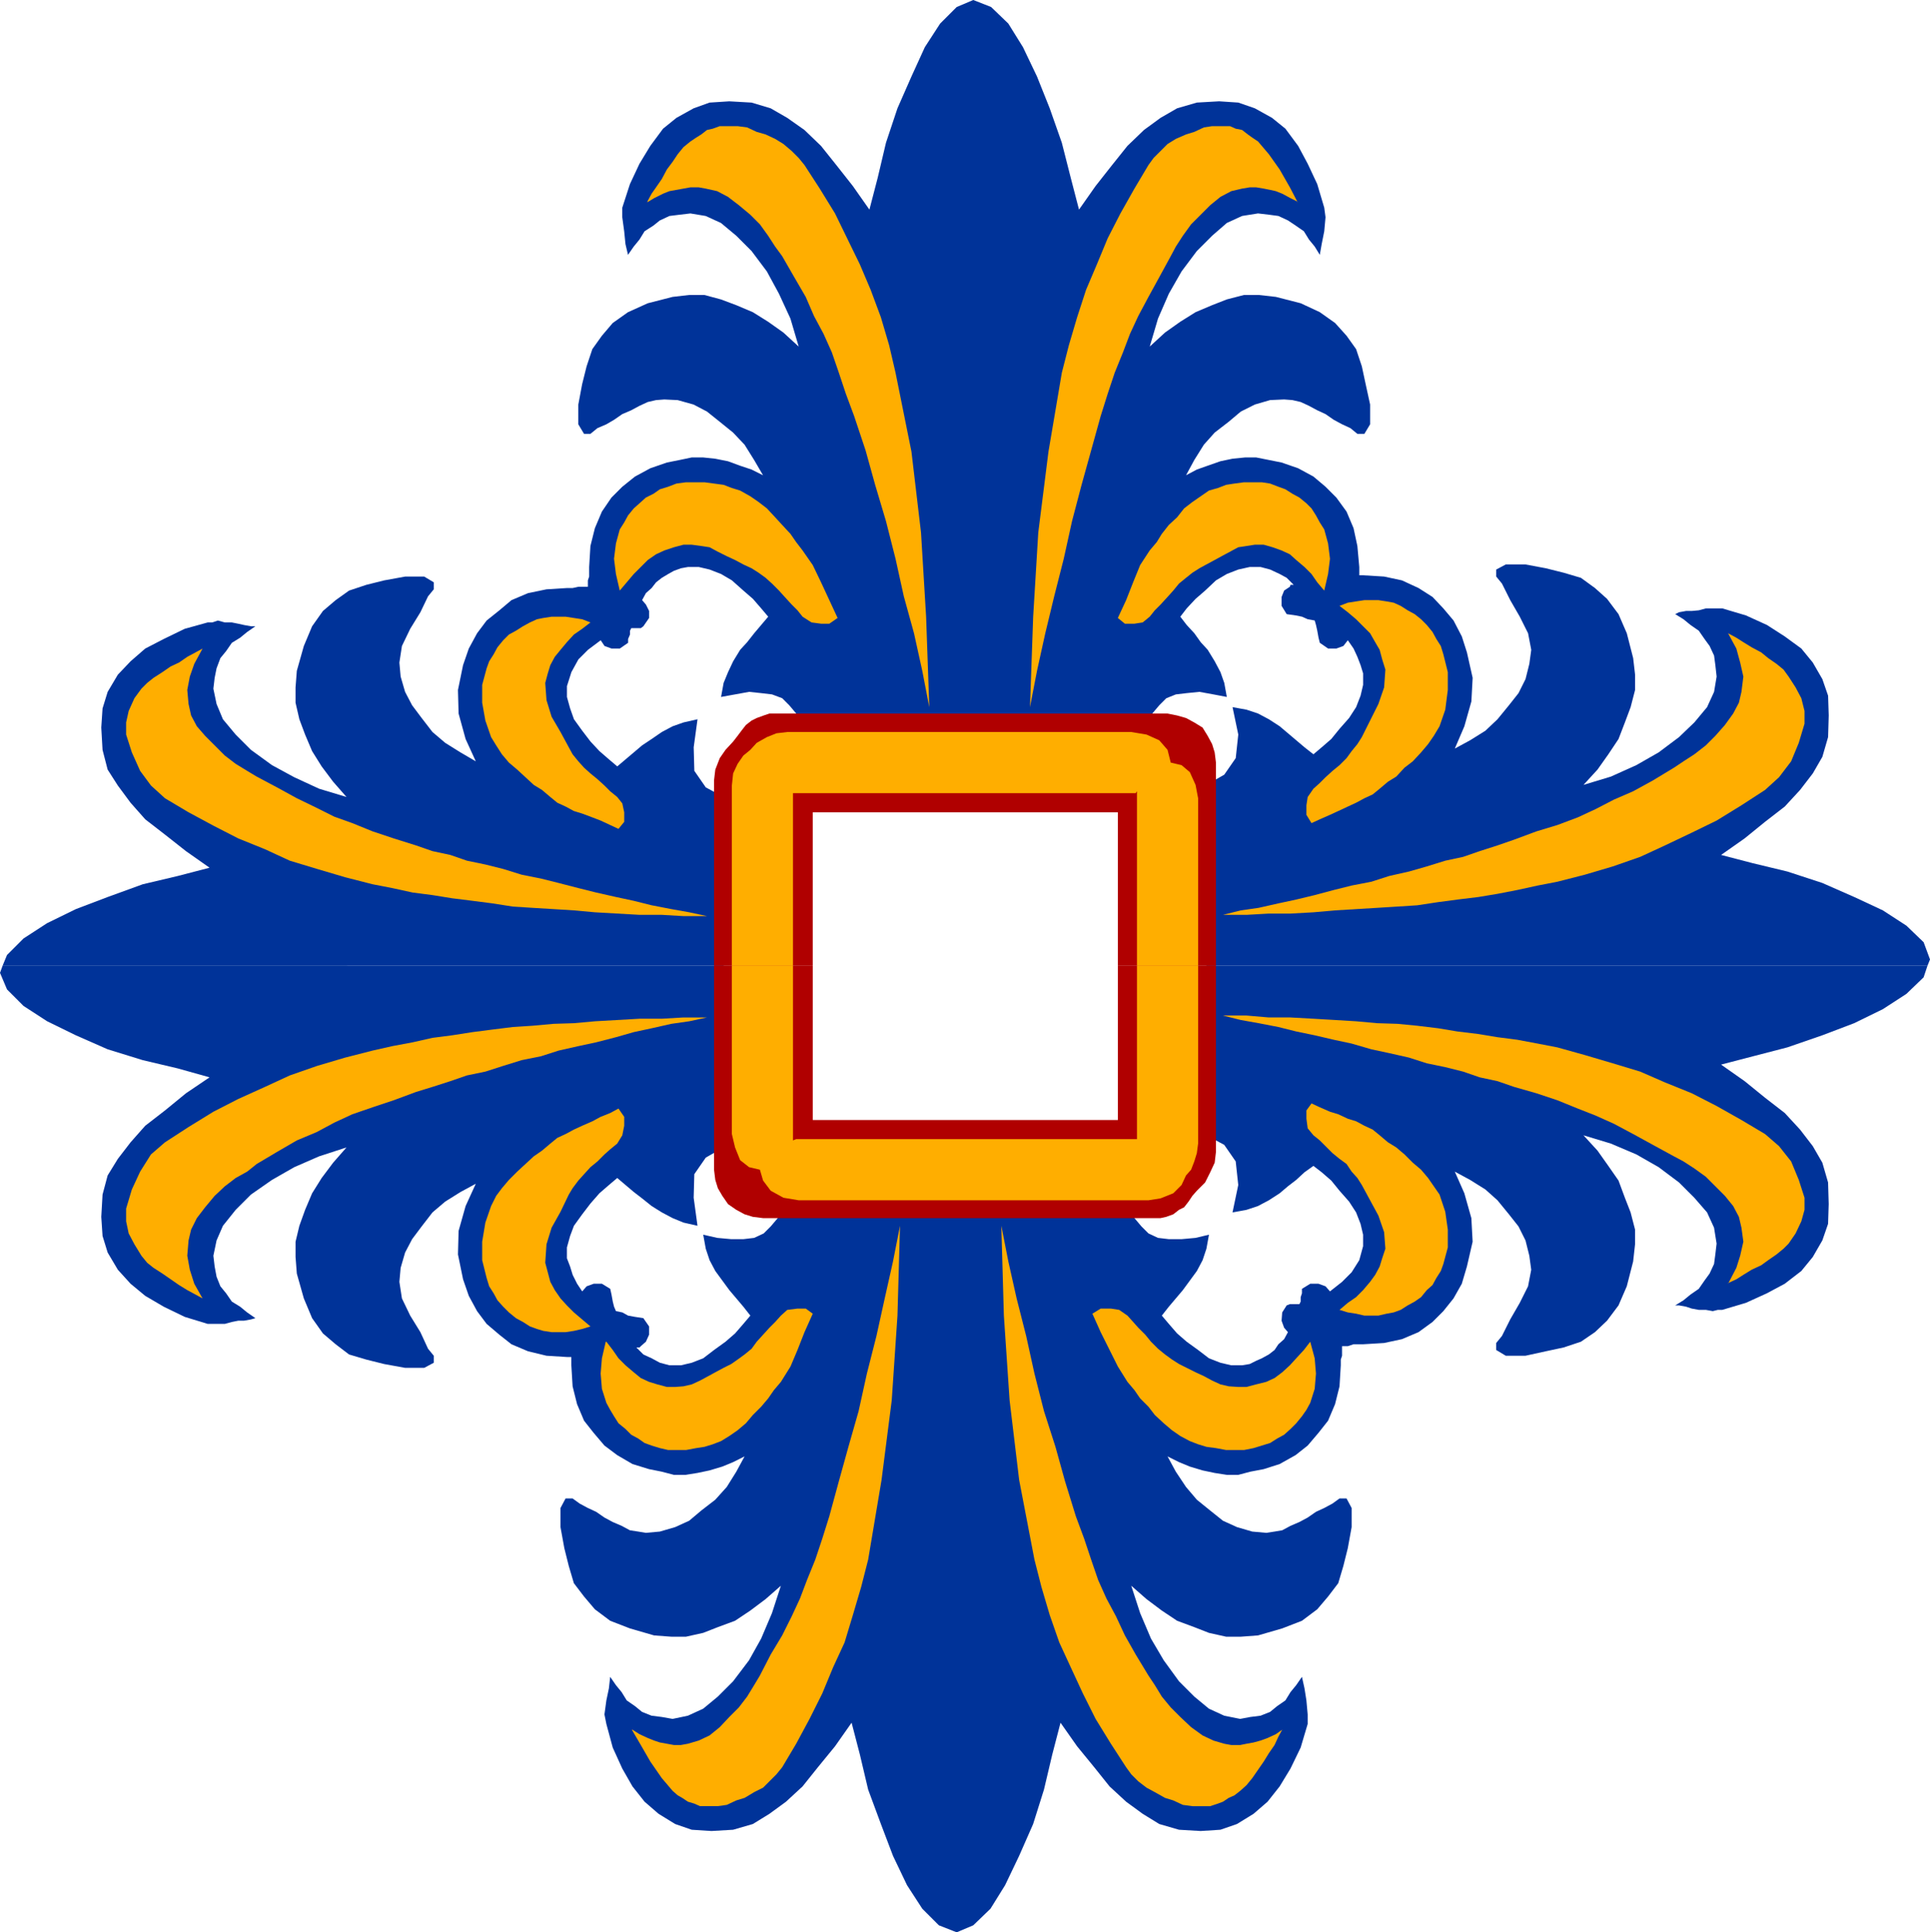
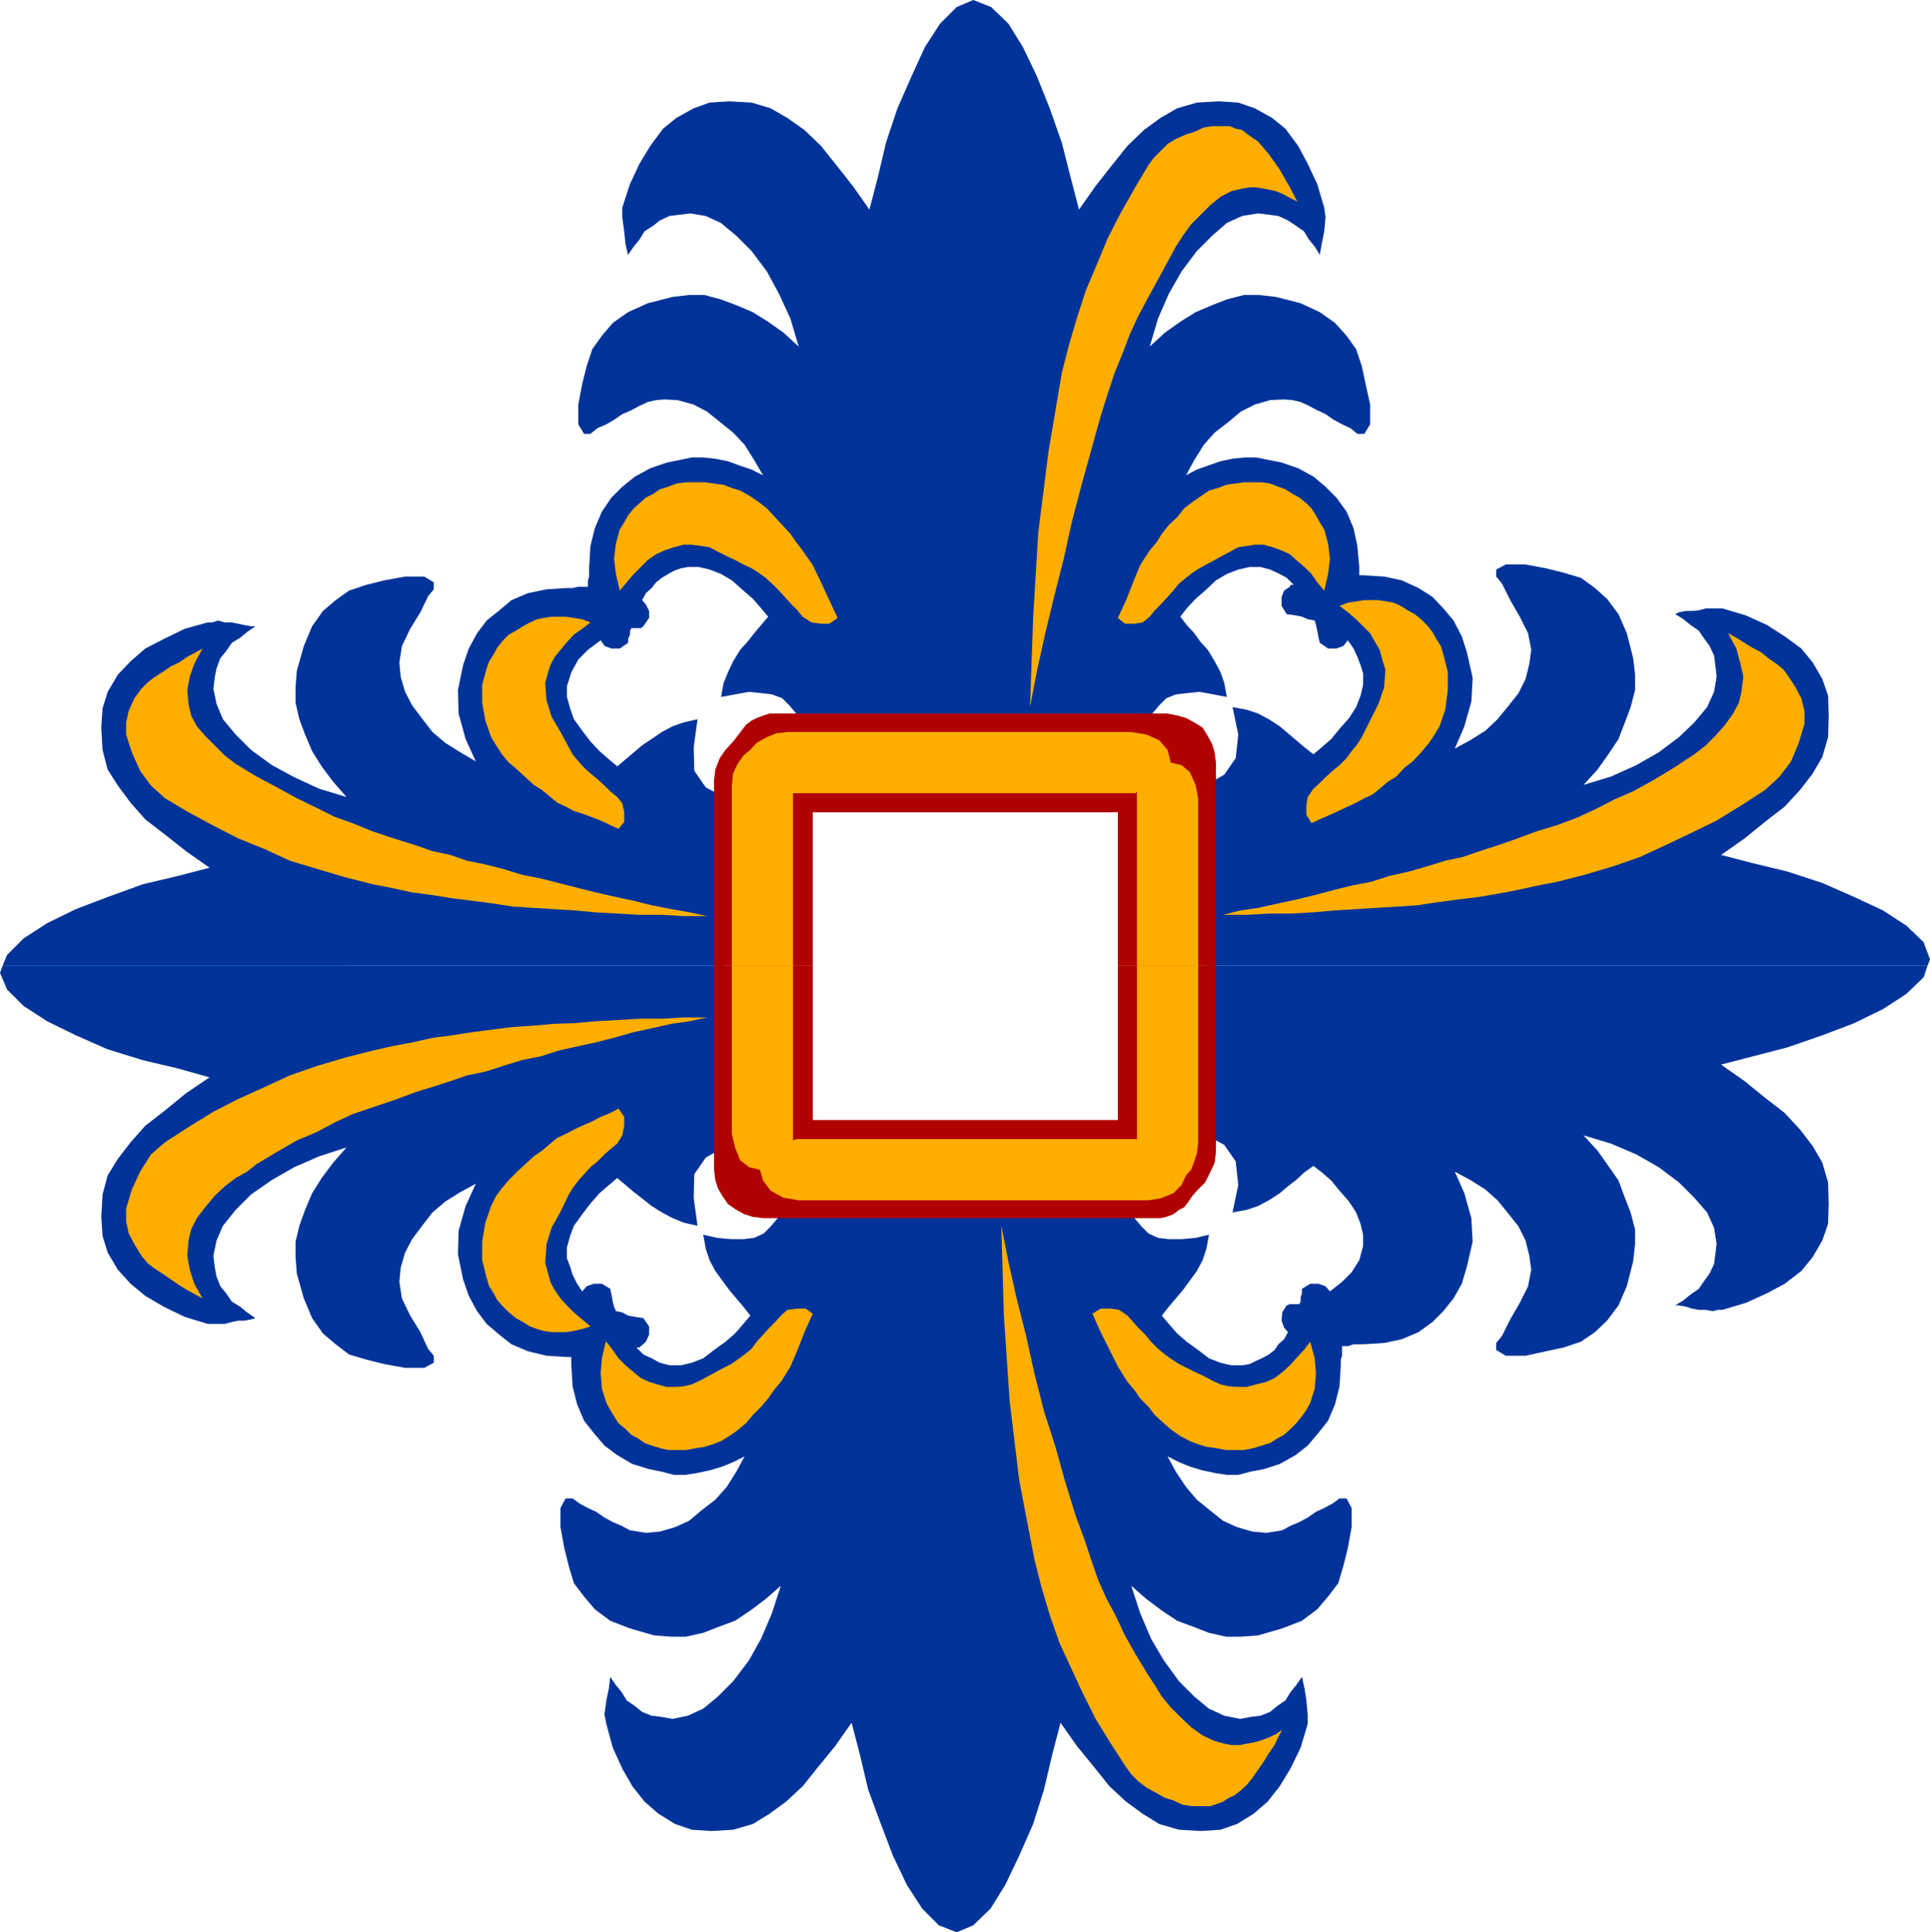
<svg xmlns="http://www.w3.org/2000/svg" xmlns:ns1="http://sodipodi.sourceforge.net/DTD/sodipodi-0.dtd" xmlns:ns2="http://www.inkscape.org/namespaces/inkscape" version="1.0" width="129.553mm" height="129.677mm" id="svg22" ns1:docname="Shape 106.wmf">
  <ns1:namedview id="namedview22" pagecolor="#ffffff" bordercolor="#000000" borderopacity="0.25" ns2:showpageshadow="2" ns2:pageopacity="0.0" ns2:pagecheckerboard="0" ns2:deskcolor="#d1d1d1" ns2:document-units="mm" />
  <defs id="defs1">
    <pattern id="WMFhbasepattern" patternUnits="userSpaceOnUse" width="6" height="6" x="0" y="0" />
  </defs>
  <path style="fill:#003399;fill-opacity:1;fill-rule:evenodd;stroke:none" d="m 0.646,244.979 1.131,-2.747 4.202,-4.201 5.979,-3.878 7.272,-3.555 8.08,-3.07 8.888,-3.232 8.888,-2.101 8.08,-2.101 -5.979,-4.201 -5.333,-4.201 -5.01,-3.878 -3.717,-4.201 -3.232,-4.363 -2.586,-4.04 -1.293,-5.009 -0.323,-5.656 0.323,-4.848 1.293,-4.201 2.586,-4.363 3.232,-3.394 3.717,-3.232 4.686,-2.424 5.333,-2.586 5.818,-1.616 h 1.131 l 1.454,-0.485 1.778,0.485 h 1.778 l 1.616,0.323 1.454,0.323 1.778,0.323 h 1.131 l -2.101,1.454 -1.778,1.454 -2.101,1.293 -1.454,2.101 -1.454,1.778 -0.97,2.586 -0.485,2.424 -0.323,2.747 0.808,3.878 1.616,3.878 3.232,3.878 3.878,3.878 5.333,3.878 5.656,3.07 6.302,2.909 6.949,2.101 -3.394,-3.878 -2.909,-3.878 -2.424,-3.878 -1.778,-4.201 -1.454,-3.878 -0.97,-4.201 v -3.878 l 0.323,-4.201 1.778,-6.302 2.101,-5.009 2.747,-3.878 3.232,-2.747 3.394,-2.424 4.363,-1.454 4.525,-1.131 5.333,-0.97 h 4.848 l 2.424,1.454 v 1.778 l -1.454,1.778 -1.939,4.04 -2.586,4.201 -2.101,4.363 -0.646,4.201 0.323,3.555 1.131,3.878 1.778,3.394 2.424,3.232 2.747,3.555 3.232,2.747 3.878,2.424 3.878,2.262 -2.586,-5.656 -1.778,-6.464 -0.162,-5.979 1.293,-6.302 1.454,-4.201 2.101,-3.878 2.424,-3.232 3.232,-2.586 3.07,-2.586 4.202,-1.778 4.686,-0.97 5.171,-0.323 h 1.454 l 1.454,-0.323 h 0.97 1.454 v -1.616 l 0.323,-0.97 v -0.97 -1.454 l 0.323,-5.333 1.131,-4.525 1.778,-4.201 2.424,-3.555 2.747,-2.747 3.232,-2.586 3.878,-2.101 4.202,-1.454 3.232,-0.646 3.07,-0.646 h 2.909 l 3.07,0.323 3.232,0.646 3.07,1.131 2.909,0.97 2.909,1.454 -2.262,-3.878 -2.424,-3.878 -2.909,-3.07 -3.394,-2.747 -3.232,-2.586 -3.394,-1.778 -4.04,-1.131 -3.394,-0.162 -2.101,0.162 -2.101,0.485 -2.101,0.97 -2.101,1.131 -2.262,0.97 -2.101,1.454 -1.939,1.131 -2.262,0.97 -1.778,1.454 h -1.616 l -1.454,-2.424 v -5.009 l 0.97,-5.171 1.131,-4.525 1.454,-4.363 2.424,-3.394 2.747,-3.232 3.878,-2.747 5.01,-2.262 6.302,-1.616 4.202,-0.485 h 3.878 l 4.202,1.131 3.878,1.454 4.202,1.778 3.878,2.424 3.878,2.747 3.878,3.555 -2.101,-7.11 -2.909,-6.302 -3.07,-5.656 -3.878,-5.171 -3.878,-3.878 -3.878,-3.232 -3.878,-1.778 -3.878,-0.646 -2.747,0.323 -2.586,0.323 -2.424,1.131 -1.616,1.293 -2.262,1.454 -1.293,2.101 -1.454,1.778 -1.454,2.101 -0.646,-2.747 -0.323,-3.232 -0.485,-3.555 v -2.424 l 1.939,-5.979 2.424,-5.171 2.747,-4.525 3.232,-4.363 3.394,-2.747 4.363,-2.424 4.04,-1.454 5.01,-0.323 5.656,0.323 4.848,1.454 4.202,2.424 4.363,3.07 4.202,4.04 3.878,4.848 4.202,5.333 4.202,5.979 2.101,-8.08 2.101,-8.888 2.909,-8.726 3.555,-8.08 3.394,-7.433 3.878,-5.979 4.202,-4.201 L 246.925,0 l 4.525,1.778 4.363,4.201 3.717,5.979 3.555,7.433 3.232,8.08 3.07,8.726 2.262,8.888 2.101,8.08 4.202,-5.979 4.202,-5.333 3.878,-4.848 4.202,-4.04 4.202,-3.07 4.202,-2.424 5.01,-1.454 5.656,-0.323 4.848,0.323 4.202,1.454 4.363,2.424 3.394,2.747 3.232,4.363 2.424,4.525 2.424,5.171 1.778,5.979 0.323,2.424 -0.323,3.555 -0.646,3.232 -0.485,2.747 -1.293,-2.101 -1.454,-1.778 -1.293,-2.101 -2.101,-1.454 -1.939,-1.293 -2.424,-1.131 -2.424,-0.323 -2.747,-0.323 -4.04,0.646 -3.878,1.778 -3.717,3.232 -3.878,3.878 -3.878,5.171 -3.232,5.656 -2.747,6.302 -2.101,7.11 3.878,-3.555 3.878,-2.747 3.878,-2.424 4.202,-1.778 3.717,-1.454 4.363,-1.131 h 3.717 l 4.363,0.485 6.302,1.616 4.848,2.262 3.878,2.747 2.909,3.232 2.424,3.394 1.454,4.363 0.97,4.525 1.131,5.171 v 5.009 l -1.454,2.424 h -1.778 l -1.778,-1.454 -2.101,-0.97 -2.101,-1.131 -2.101,-1.454 -2.101,-0.97 -2.101,-1.131 -2.101,-0.97 -2.101,-0.485 -2.101,-0.162 -3.555,0.162 -3.878,1.131 -3.555,1.778 -3.07,2.586 -3.555,2.747 -2.747,3.07 -2.424,3.878 -2.101,3.878 2.747,-1.454 2.747,-0.97 3.232,-1.131 3.07,-0.646 3.232,-0.323 h 2.747 l 3.232,0.646 3.232,0.646 4.202,1.454 3.878,2.101 3.07,2.586 2.747,2.747 2.586,3.555 1.778,4.201 0.97,4.525 0.485,5.333 v 0.323 0.646 1.131 h 0.323 0.323 0.323 l 5.333,0.323 4.525,0.97 4.202,1.939 3.555,2.262 2.747,2.909 2.586,3.07 2.101,4.04 1.293,4.04 1.454,6.464 -0.323,5.979 -1.778,6.302 -2.424,5.656 3.878,-2.101 3.878,-2.424 3.07,-2.909 2.909,-3.555 2.424,-3.07 1.778,-3.555 0.97,-3.878 0.485,-3.555 -0.808,-4.201 -2.101,-4.201 -2.424,-4.201 -2.101,-4.201 -1.454,-1.778 v -1.778 l 2.424,-1.293 h 5.01 l 5.171,0.97 4.525,1.131 4.363,1.293 3.555,2.586 3.07,2.747 2.909,3.878 2.101,4.848 1.616,6.302 0.485,4.201 v 3.878 l -1.131,4.363 -1.454,3.878 -1.616,4.201 -2.586,3.878 -2.747,3.878 -3.555,3.878 6.949,-2.101 6.464,-2.909 5.656,-3.232 5.171,-3.878 3.878,-3.717 3.232,-3.878 1.778,-3.878 0.646,-3.878 -0.323,-2.909 -0.323,-2.424 -1.131,-2.424 -1.293,-1.778 -1.454,-2.101 -2.101,-1.454 -1.778,-1.454 -2.101,-1.293 0.97,-0.485 1.778,-0.323 h 1.454 l 1.778,-0.162 1.778,-0.485 h 1.778 1.293 1.131 l 5.979,1.778 5.333,2.424 4.525,2.909 4.202,3.07 2.909,3.555 2.424,4.201 1.454,4.201 0.162,5.009 -0.162,5.494 -1.454,5.009 -2.424,4.201 -3.232,4.201 -3.878,4.201 -5.01,3.878 -5.171,4.201 -5.979,4.201 8.08,2.101 8.726,2.101 8.888,2.909 8.08,3.555 7.272,3.394 5.979,3.878 4.363,4.201 1.616,4.363 -0.646,1.616 h -182.931 v -45.893 l 4.525,-2.586 2.909,-4.201 0.646,-5.979 -1.454,-6.949 3.555,0.646 2.909,0.97 2.747,1.454 2.747,1.778 2.101,1.778 2.101,1.778 2.101,1.778 2.262,1.778 2.101,-1.778 2.424,-2.101 2.101,-2.586 2.424,-2.747 1.778,-2.747 1.131,-2.909 0.646,-2.747 v -2.909 l -0.646,-2.101 -0.808,-2.101 -0.97,-2.101 -1.454,-2.101 -1.131,1.454 -1.778,0.646 h -2.101 l -2.101,-1.454 -0.323,-1.293 -0.323,-1.778 -0.323,-1.454 -0.323,-1.131 -1.778,-0.323 -1.454,-0.646 -1.616,-0.323 -2.262,-0.323 -1.293,-2.101 v -2.262 l 0.646,-1.616 1.454,-0.97 0.162,-0.485 h 0.485 0.323 l -1.778,-1.778 -1.778,-0.97 -2.424,-1.131 -2.424,-0.646 h -2.747 l -2.909,0.646 -2.909,1.131 -2.747,1.616 -2.747,2.586 -2.424,2.101 -2.262,2.424 -1.616,2.101 1.616,2.101 1.939,2.101 1.616,2.262 1.778,1.939 1.778,2.909 1.454,2.747 0.97,2.747 0.646,3.555 -3.394,-0.646 -3.555,-0.646 -3.232,0.323 -2.747,0.323 -2.424,0.97 -1.778,1.778 -1.778,2.101 -0.646,2.586 h -89.041 l -0.646,-2.586 -1.778,-2.101 -1.778,-1.778 -2.586,-0.97 -2.747,-0.323 -3.07,-0.323 -3.555,0.646 -3.555,0.646 0.646,-3.555 1.131,-2.747 1.293,-2.747 1.778,-2.909 1.778,-1.939 1.778,-2.262 1.778,-2.101 1.778,-2.101 -1.778,-2.101 -2.101,-2.424 -2.424,-2.101 -2.909,-2.586 -2.747,-1.616 -2.909,-1.131 -2.747,-0.646 h -2.747 l -1.778,0.323 -1.778,0.646 -1.454,0.808 -1.616,0.97 -1.454,1.131 -1.131,1.454 -1.454,1.293 -0.97,1.778 0.97,1.131 0.808,1.616 v 1.778 l -1.454,2.101 -0.646,0.485 h -0.646 -1.131 -0.646 l -0.323,0.646 v 0.97 l -0.485,1.131 v 0.97 l -2.101,1.454 h -2.101 l -1.778,-0.646 -0.97,-1.454 -3.232,2.424 -2.424,2.424 -1.778,3.232 -1.131,3.555 v 2.747 l 0.808,2.909 0.97,2.747 2.101,2.909 2.101,2.747 2.262,2.424 2.424,2.101 2.101,1.778 2.101,-1.778 2.101,-1.778 2.101,-1.778 2.424,-1.616 2.586,-1.778 2.747,-1.454 2.747,-0.97 3.555,-0.808 -0.97,7.11 0.162,5.979 2.909,4.201 4.525,2.424 v 42.823 z" id="path1" />
  <path style="fill:#003399;fill-opacity:1;fill-rule:evenodd;stroke:none" d="M 0.646,244.979 0,246.757 l 1.778,4.201 4.202,4.201 5.979,3.878 7.272,3.555 8.08,3.555 8.888,2.747 8.888,2.101 8.08,2.262 -5.979,4.04 -5.333,4.363 -5.01,3.878 -3.717,4.201 -3.232,4.201 -2.586,4.201 -1.293,4.848 -0.323,5.656 0.323,4.848 1.293,4.201 2.586,4.363 3.232,3.555 3.717,3.07 4.686,2.747 5.333,2.586 5.818,1.778 h 1.131 1.454 1.778 l 1.778,-0.485 1.616,-0.323 h 1.454 l 1.778,-0.323 1.131,-0.323 -2.101,-1.454 -1.778,-1.454 -2.101,-1.293 -1.454,-2.101 -1.454,-1.778 -0.97,-2.424 -0.485,-2.586 -0.323,-2.747 0.808,-3.878 1.616,-3.717 3.232,-4.04 3.878,-3.878 5.333,-3.717 5.656,-3.232 6.302,-2.747 6.949,-2.262 -3.394,3.878 -2.909,3.878 -2.424,3.878 -1.778,4.201 -1.454,4.04 -0.97,4.04 v 3.878 l 0.323,4.201 1.778,6.302 2.101,5.009 2.747,3.878 3.232,2.747 3.394,2.586 4.363,1.293 4.525,1.131 5.333,0.97 h 4.848 l 2.424,-1.293 v -1.778 l -1.454,-1.778 -1.939,-4.201 -2.586,-4.201 -2.101,-4.363 -0.646,-4.201 0.323,-3.555 1.131,-3.878 1.778,-3.394 2.424,-3.232 2.747,-3.555 3.232,-2.747 3.878,-2.424 3.878,-2.101 -2.586,5.656 -1.778,6.302 -0.162,5.979 1.293,6.302 1.454,4.201 2.101,3.878 2.424,3.232 3.232,2.747 3.07,2.424 4.202,1.778 4.686,1.131 5.171,0.323 h 0.485 0.323 0.323 v 0.97 0.808 0.323 l 0.323,5.333 1.131,4.525 1.778,4.201 2.424,3.07 2.747,3.232 3.232,2.424 3.878,2.262 4.202,1.293 3.232,0.646 3.07,0.808 h 2.909 l 3.07,-0.485 3.07,-0.646 3.232,-0.97 2.747,-1.131 2.909,-1.454 -2.101,3.878 -2.424,3.878 -2.909,3.232 -3.555,2.747 -3.07,2.586 -3.555,1.616 -3.878,1.131 -3.555,0.323 -1.939,-0.323 -2.101,-0.323 -2.101,-1.131 -2.262,-0.97 -2.101,-1.131 -2.101,-1.454 -2.101,-0.97 -2.101,-1.131 -1.778,-1.293 h -1.778 l -1.293,2.424 v 4.848 l 0.97,5.333 1.131,4.525 1.293,4.363 2.586,3.394 2.747,3.232 3.878,2.909 5.01,1.939 6.141,1.778 4.363,0.323 h 3.717 l 4.363,-0.97 3.717,-1.454 4.363,-1.616 3.878,-2.586 3.878,-2.909 3.878,-3.393 -2.262,6.949 -2.747,6.464 -3.07,5.494 -4.04,5.333 -3.878,3.878 -3.717,3.07 -3.878,1.778 -3.878,0.808 -2.747,-0.485 -2.586,-0.323 -2.424,-0.97 -1.778,-1.454 -2.101,-1.454 -1.293,-2.101 -1.454,-1.778 -1.454,-2.101 -0.323,2.909 -0.646,3.07 -0.485,3.555 0.485,2.424 1.616,5.979 2.424,5.333 2.586,4.525 3.07,3.878 3.555,3.07 4.202,2.586 4.202,1.454 5.01,0.323 5.494,-0.323 5.01,-1.454 4.202,-2.586 4.202,-3.07 4.202,-3.878 3.878,-4.848 4.363,-5.333 4.202,-5.979 2.101,8.08 2.101,8.888 3.232,8.726 3.07,8.08 3.555,7.433 3.878,5.979 4.202,4.201 4.525,1.778 4.202,-1.778 4.363,-4.201 3.717,-5.979 3.555,-7.433 3.555,-8.08 2.747,-8.726 2.101,-8.888 2.101,-8.08 4.202,5.979 4.363,5.333 3.878,4.848 4.202,3.878 4.202,3.07 4.202,2.586 5.01,1.454 5.494,0.323 5.01,-0.323 4.202,-1.454 4.202,-2.586 3.555,-3.07 3.07,-3.878 2.747,-4.525 2.586,-5.333 1.778,-5.979 v -2.424 l -0.323,-3.555 -0.485,-3.07 -0.646,-2.909 -1.454,2.101 -1.454,1.778 -1.293,2.101 -2.101,1.454 -1.778,1.454 -2.424,0.97 -2.586,0.323 -2.586,0.485 -4.04,-0.808 -3.878,-1.778 -3.717,-3.07 -3.878,-3.878 -3.878,-5.333 -3.232,-5.494 -2.747,-6.464 -2.262,-6.949 3.878,3.393 3.878,2.909 3.878,2.586 4.363,1.616 3.717,1.454 4.363,0.97 h 3.717 l 4.363,-0.323 6.141,-1.778 5.01,-1.939 3.878,-2.909 2.747,-3.232 2.586,-3.394 1.293,-4.363 1.131,-4.525 0.97,-5.333 v -4.848 l -1.293,-2.424 h -1.778 l -1.778,1.293 -2.101,1.131 -2.101,0.97 -2.101,1.454 -2.101,1.131 -2.262,0.97 -2.101,1.131 -1.939,0.323 -2.101,0.323 -3.555,-0.323 -3.878,-1.131 -3.555,-1.616 -3.232,-2.586 -3.394,-2.747 -2.747,-3.232 -2.586,-3.878 -2.101,-3.878 2.909,1.454 2.747,1.131 3.232,0.97 3.07,0.646 3.07,0.485 h 2.909 l 3.07,-0.808 3.394,-0.646 4.04,-1.293 4.04,-2.262 3.07,-2.424 2.747,-3.232 2.424,-3.07 1.778,-4.201 1.131,-4.525 0.323,-5.333 v -1.454 l 0.323,-0.97 v -1.131 -1.293 h 1.454 l 1.454,-0.485 h 0.97 1.454 l 5.333,-0.323 4.525,-0.97 4.202,-1.778 3.555,-2.586 2.747,-2.747 2.586,-3.232 2.101,-3.717 1.293,-4.363 1.454,-6.302 -0.323,-5.979 -1.778,-6.302 -2.424,-5.494 3.878,2.101 3.878,2.424 3.07,2.747 2.909,3.555 2.424,3.07 1.778,3.555 0.97,3.878 0.485,3.555 -0.808,4.201 -2.101,4.201 -2.424,4.201 -2.101,4.201 -1.454,1.778 v 1.778 l 2.424,1.454 h 5.01 l 5.171,-1.131 4.525,-0.97 4.363,-1.454 3.555,-2.424 3.07,-2.909 2.909,-3.878 2.101,-4.848 1.616,-6.302 0.485,-4.363 v -3.717 l -1.131,-4.363 -1.454,-3.717 -1.616,-4.363 -2.586,-3.717 -2.747,-3.878 -3.555,-3.878 6.949,2.101 6.464,2.747 5.656,3.232 5.171,3.878 3.878,3.878 3.232,3.717 1.778,3.878 0.646,4.04 -0.323,2.747 -0.323,2.424 -1.131,2.424 -1.293,1.778 -1.454,2.101 -2.101,1.454 -1.778,1.454 -2.101,1.293 h 0.97 l 1.778,0.323 1.454,0.485 1.778,0.323 h 1.778 l 1.778,0.323 1.293,-0.323 h 1.131 l 5.979,-1.778 5.333,-2.424 4.525,-2.424 4.202,-3.232 2.909,-3.555 2.424,-4.201 1.454,-4.201 0.162,-5.009 -0.162,-5.494 -1.454,-5.009 -2.424,-4.201 -3.232,-4.201 -3.878,-4.201 -5.01,-3.878 -5.171,-4.201 -5.979,-4.201 8.08,-2.101 8.726,-2.262 8.888,-3.07 8.08,-3.07 7.272,-3.555 5.979,-3.878 4.363,-4.201 0.97,-2.909 h -182.931 v 42.984 l 4.525,2.424 2.909,4.201 0.646,5.979 -1.454,6.949 3.555,-0.646 2.909,-0.97 2.747,-1.454 2.747,-1.778 2.101,-1.778 2.101,-1.616 2.101,-1.939 2.262,-1.616 2.101,1.616 2.424,2.101 2.101,2.586 2.424,2.747 1.778,2.747 1.131,2.909 0.646,2.747 v 2.909 l -0.97,3.555 -1.939,3.07 -2.424,2.424 -3.07,2.424 -1.131,-1.293 -1.778,-0.646 h -2.101 l -2.101,1.293 v 1.131 l -0.323,0.97 v 1.131 l -0.323,0.646 h -0.808 -0.646 -0.97 l -0.808,0.323 -1.131,1.778 -0.162,2.101 0.646,1.778 0.97,1.131 -0.97,1.778 -1.454,1.293 -0.97,1.454 -1.454,1.131 -1.778,0.97 -1.454,0.646 -1.616,0.808 -1.939,0.323 h -2.747 l -2.747,-0.646 -2.909,-1.131 -2.747,-2.101 -2.909,-2.101 -2.424,-2.101 -2.101,-2.424 -1.778,-2.101 1.778,-2.262 1.778,-2.101 1.778,-2.101 1.778,-2.424 1.778,-2.424 1.454,-2.747 0.97,-2.909 0.646,-3.555 -3.394,0.808 -3.555,0.323 h -3.232 l -2.747,-0.323 -2.424,-1.131 -1.778,-1.778 -1.778,-2.101 -0.808,-2.424 h -88.88 l -0.808,2.424 -1.778,2.101 -1.778,1.778 -2.424,1.131 -2.747,0.323 h -3.07 l -3.555,-0.323 -3.555,-0.808 0.646,3.555 0.97,2.909 1.454,2.747 1.778,2.424 1.778,2.424 1.778,2.101 1.778,2.101 1.778,2.262 -1.778,2.101 -2.101,2.424 -2.424,2.101 -2.909,2.101 -2.747,2.101 -2.909,1.131 -2.747,0.646 h -2.909 l -2.424,-0.646 -2.101,-1.131 -2.101,-0.97 -1.778,-1.778 h 0.485 0.323 l 0.323,-0.323 1.293,-1.131 0.808,-1.778 v -2.101 l -1.454,-2.101 -2.101,-0.323 -1.778,-0.323 -1.454,-0.808 -1.616,-0.323 -0.485,-1.131 -0.323,-1.293 -0.323,-1.778 -0.323,-1.454 -2.101,-1.293 h -2.101 l -1.778,0.646 -1.131,1.293 -1.293,-1.939 -1.131,-2.262 -0.646,-2.101 -0.808,-2.101 v -2.747 l 0.808,-2.909 0.97,-2.586 2.101,-2.909 2.101,-2.747 2.262,-2.586 2.424,-2.101 2.101,-1.778 2.101,1.778 2.101,1.778 2.101,1.616 2.424,1.939 2.586,1.616 2.747,1.454 2.747,1.131 3.555,0.808 -0.97,-7.11 0.162,-5.979 2.909,-4.201 4.525,-2.586 v -46.055 z" id="path2" />
  <path style="fill:#ffae00;fill-opacity:1;fill-rule:evenodd;stroke:none" d="m 325.3,438.732 -0.97,1.778 -0.97,2.101 -1.454,2.101 -1.293,2.101 -1.454,2.101 -1.454,2.101 -1.454,1.778 -1.616,1.454 -1.454,1.131 -1.454,0.646 -1.454,0.97 -1.293,0.485 -1.939,0.646 h -1.293 -1.778 -1.454 l -2.424,-0.323 -2.424,-1.131 -2.101,-0.646 -2.586,-1.454 -2.101,-1.131 -2.101,-1.616 -1.778,-1.778 -1.293,-1.778 -3.878,-5.979 -3.878,-6.302 -3.232,-6.464 -3.07,-6.625 -2.909,-6.302 -2.424,-6.949 -2.101,-7.11 -1.778,-6.949 -3.878,-20.199 -2.424,-20.199 -1.454,-21.492 -0.646,-22.785 1.778,9.049 2.101,9.373 2.424,9.534 2.101,9.534 2.424,9.534 2.909,9.049 2.424,8.726 2.747,8.888 2.101,5.656 1.778,5.333 1.778,5.171 2.101,4.686 2.424,4.525 2.262,4.848 2.747,4.848 3.232,5.333 1.616,2.424 1.778,2.909 2.262,2.747 2.424,2.424 2.747,2.586 2.909,2.101 2.747,1.293 2.747,0.808 1.778,0.323 h 2.262 l 1.616,-0.323 1.778,-0.323 1.778,-0.485 1.778,-0.646 2.101,-0.97 z" id="path3" />
-   <path style="fill:#ffae00;fill-opacity:1;fill-rule:evenodd;stroke:none" d="m 160.307,438.732 2.262,3.878 2.424,4.201 2.909,4.201 2.747,3.232 1.293,1.131 1.131,0.646 1.454,0.97 1.616,0.485 1.454,0.646 h 1.454 1.778 1.293 l 2.262,-0.323 2.424,-1.131 2.101,-0.646 2.424,-1.454 2.262,-1.131 1.616,-1.616 1.778,-1.778 1.454,-1.778 3.555,-5.979 3.394,-6.302 3.232,-6.464 2.747,-6.625 2.909,-6.302 2.101,-6.949 2.101,-7.11 1.778,-6.949 3.394,-20.199 2.586,-20.199 1.454,-21.492 0.646,-22.785 -1.778,9.049 -2.101,9.373 -2.101,9.534 -2.424,9.534 -2.101,9.534 -2.586,9.049 -2.424,8.726 -2.424,8.888 -1.778,5.656 -1.778,5.333 -2.101,5.171 -1.778,4.686 -2.101,4.525 -2.424,4.848 -2.909,4.848 -2.747,5.333 -1.454,2.424 -1.778,2.909 -2.101,2.747 -2.424,2.424 -2.424,2.586 -2.586,2.101 -2.747,1.293 -2.747,0.808 -1.778,0.323 h -1.778 l -1.778,-0.323 -1.778,-0.323 -1.454,-0.485 -1.616,-0.646 -2.101,-0.97 -1.778,-1.131 v 0 z" id="path4" />
  <path style="fill:#ffae00;fill-opacity:1;fill-rule:evenodd;stroke:none" d="m 332.411,340.32 1.131,4.201 0.323,3.878 -0.323,3.878 -1.131,3.555 -0.97,1.778 -1.131,1.616 -1.454,1.778 -1.454,1.454 -1.616,1.454 -1.778,0.97 -1.778,1.131 -2.101,0.646 -2.101,0.646 -2.424,0.485 h -2.424 -2.101 l -2.586,-0.485 -2.424,-0.323 -2.101,-0.646 -2.101,-0.808 -2.424,-1.293 -2.101,-1.454 -2.101,-1.778 -2.262,-2.101 -1.616,-2.101 -2.101,-2.101 -1.454,-2.101 -1.778,-2.101 -2.424,-3.878 -2.101,-4.201 -2.262,-4.525 -2.101,-4.686 2.101,-1.293 h 2.586 l 2.101,0.323 2.101,1.454 1.454,1.616 1.293,1.454 1.778,1.778 1.454,1.778 1.778,1.778 1.778,1.454 1.778,1.293 1.778,1.131 1.939,0.97 2.262,1.131 2.101,0.97 2.101,1.131 2.101,0.97 2.101,0.485 2.424,0.162 h 2.101 l 2.424,-0.646 2.586,-0.646 2.101,-0.97 1.939,-1.454 1.939,-1.778 1.616,-1.778 1.939,-2.101 1.616,-2.101 z" id="path5" />
  <path style="fill:#ffae00;fill-opacity:1;fill-rule:evenodd;stroke:none" d="m 153.681,340.32 -0.97,4.201 -0.323,3.878 0.323,3.878 1.131,3.555 0.97,1.778 0.97,1.616 1.131,1.778 1.778,1.454 1.454,1.454 1.778,0.97 1.616,1.131 1.778,0.646 2.101,0.646 2.101,0.485 h 2.424 2.101 l 2.586,-0.485 2.101,-0.323 2.101,-0.646 2.101,-0.808 2.101,-1.293 2.101,-1.454 2.101,-1.778 1.778,-2.101 2.101,-2.101 1.778,-2.101 1.454,-2.101 1.778,-2.101 2.424,-3.878 1.778,-4.201 1.778,-4.525 2.101,-4.686 -1.778,-1.293 h -2.101 l -2.586,0.323 -1.616,1.454 -1.454,1.616 -1.454,1.454 -1.616,1.778 -1.616,1.778 -1.293,1.778 -1.778,1.454 -1.778,1.293 -1.616,1.131 -1.939,0.97 -2.101,1.131 -1.778,0.97 -2.101,1.131 -2.101,0.97 -2.101,0.485 -2.101,0.162 h -2.101 l -2.424,-0.646 -2.101,-0.646 -2.101,-0.97 -1.778,-1.454 -2.101,-1.778 -1.778,-1.778 -1.454,-2.101 -1.616,-2.101 v 0 z" id="path6" />
  <path style="fill:#ffae00;fill-opacity:1;fill-rule:evenodd;stroke:none" d="m 51.389,329.332 -1.778,-0.97 -2.101,-1.131 -2.101,-1.293 -2.101,-1.454 -2.101,-1.454 -2.262,-1.454 -1.616,-1.293 -1.454,-1.778 -1.778,-2.909 -1.454,-2.747 -0.646,-3.07 v -3.232 l 1.454,-4.848 2.101,-4.525 2.747,-4.363 3.555,-3.07 5.979,-3.878 6.302,-3.878 6.302,-3.232 6.787,-3.07 6.302,-2.909 6.949,-2.424 7.11,-2.101 6.949,-1.778 5.01,-1.131 5.171,-0.97 5.01,-1.131 5.01,-0.646 5.171,-0.808 5.01,-0.646 5.171,-0.646 5.01,-0.323 5.333,-0.485 5.171,-0.162 5.333,-0.485 5.656,-0.323 5.656,-0.323 h 5.656 l 5.494,-0.323 h 5.979 l -4.525,0.97 -4.525,0.646 -5.01,1.131 -4.525,0.97 -4.525,1.293 -5.01,1.293 -4.525,0.97 -5.01,1.131 -4.525,1.454 -4.848,0.97 -4.686,1.454 -4.525,1.454 -4.686,0.97 -4.202,1.454 -4.525,1.454 -4.202,1.293 -5.656,2.101 -5.333,1.778 -5.171,1.778 -4.525,2.101 -4.525,2.424 -5.01,2.101 -5.01,2.909 -5.171,3.07 -2.424,1.939 -2.909,1.616 -2.747,2.101 -2.586,2.424 -2.424,2.909 -2.101,2.747 -1.454,2.909 -0.646,2.747 -0.323,3.878 0.646,3.555 1.131,3.555 2.101,3.717 z" id="path7" />
  <path style="fill:#ffae00;fill-opacity:1;fill-rule:evenodd;stroke:none" d="m 51.389,164.504 -1.778,0.97 -2.101,1.131 -2.101,1.454 -2.101,0.97 -2.101,1.454 -2.262,1.454 -1.616,1.293 -1.454,1.454 -1.778,2.424 -1.454,3.232 -0.646,2.909 v 3.07 l 1.454,4.525 2.101,4.686 2.747,3.717 3.555,3.232 5.979,3.555 6.302,3.393 6.302,3.232 6.787,2.747 6.302,2.909 6.949,2.101 7.11,2.101 6.949,1.778 5.01,0.97 5.171,1.131 5.01,0.646 5.01,0.808 5.171,0.646 5.01,0.646 5.171,0.808 5.01,0.323 5.333,0.323 5.171,0.323 5.333,0.485 5.656,0.323 5.656,0.323 h 5.656 l 5.494,0.323 h 5.979 l -4.525,-0.97 -4.525,-0.808 -5.01,-0.97 -4.525,-1.131 -4.525,-0.97 -5.01,-1.131 -4.525,-1.131 -5.01,-1.293 -4.525,-1.131 -4.848,-0.97 -4.686,-1.454 -4.525,-1.131 -4.686,-0.97 -4.202,-1.454 -4.525,-0.97 -4.202,-1.454 -5.656,-1.778 -5.333,-1.778 -5.171,-2.101 -4.525,-1.616 -4.525,-2.262 -5.01,-2.424 -5.01,-2.747 -5.171,-2.747 -2.424,-1.454 -2.909,-1.778 -2.747,-2.101 -2.586,-2.586 -2.424,-2.424 -2.101,-2.424 -1.454,-2.747 -0.646,-2.909 -0.323,-3.555 0.646,-3.393 1.131,-3.232 2.101,-3.878 z" id="path8" />
  <path style="fill:#ffae00;fill-opacity:1;fill-rule:evenodd;stroke:none" d="m 149.803,336.442 -2.101,0.646 -2.101,0.485 -2.101,0.323 h -1.778 -1.778 l -2.101,-0.323 -1.616,-0.485 -1.778,-0.646 -1.778,-1.131 -1.778,-0.97 -1.778,-1.454 -1.454,-1.454 -1.454,-1.616 -0.97,-1.778 -1.131,-1.778 -0.646,-2.101 -1.131,-4.525 v -4.686 l 0.808,-4.848 1.454,-4.201 1.293,-2.586 1.454,-1.939 1.778,-2.101 2.101,-2.101 2.101,-1.939 2.101,-1.939 2.101,-1.454 2.101,-1.778 1.778,-1.454 2.101,-0.97 2.101,-1.131 2.101,-0.97 2.586,-1.131 2.101,-1.131 2.424,-0.97 2.101,-1.131 1.454,2.101 v 2.262 l -0.485,2.424 -1.293,2.101 -1.778,1.454 -1.454,1.293 -1.778,1.778 -1.778,1.454 -1.616,1.778 -1.454,1.616 -1.454,1.939 -0.97,1.616 -2.101,4.363 -2.262,4.04 -1.293,4.201 -0.323,4.686 0.646,2.424 0.646,2.424 1.131,2.101 1.454,2.101 1.616,1.778 1.778,1.778 2.101,1.778 z" id="path9" />
  <path style="fill:#ffae00;fill-opacity:1;fill-rule:evenodd;stroke:none" d="m 149.803,157.879 -2.101,-0.808 -2.101,-0.323 -2.101,-0.323 h -1.778 -1.778 l -2.101,0.323 -1.616,0.323 -1.778,0.808 -1.778,0.97 -1.778,1.131 -1.778,0.97 -1.454,1.454 -1.454,1.778 -0.97,1.778 -1.131,1.778 -0.646,1.778 -1.131,4.201 v 4.525 l 0.808,4.525 1.454,4.201 1.293,2.101 1.454,2.262 1.778,2.101 2.101,1.778 2.101,1.939 2.101,1.939 2.101,1.293 2.101,1.778 1.778,1.454 2.101,0.97 2.101,1.131 2.101,0.646 2.586,0.97 2.101,0.808 2.424,1.131 2.101,0.97 1.454,-1.778 v -2.424 l -0.485,-2.262 -1.293,-1.616 -1.778,-1.454 -1.454,-1.454 -1.778,-1.616 -1.778,-1.454 -1.616,-1.454 -1.454,-1.616 -1.454,-1.778 -0.97,-1.778 -2.101,-3.878 -2.262,-3.878 -1.293,-4.201 -0.323,-4.363 0.646,-2.424 0.646,-2.101 1.131,-2.101 1.454,-1.778 1.616,-1.939 1.778,-1.939 2.101,-1.454 2.101,-1.616 z" id="path10" />
-   <path style="fill:#ffae00;fill-opacity:1;fill-rule:evenodd;stroke:none" d="m 164.185,51.226 1.131,-2.101 1.131,-1.616 1.454,-2.101 1.293,-2.424 1.454,-1.939 1.293,-1.939 1.454,-1.778 1.778,-1.454 1.454,-0.97 1.293,-0.808 1.454,-1.131 1.454,-0.323 1.778,-0.646 h 1.454 1.616 1.454 l 2.424,0.323 2.424,1.131 2.262,0.646 2.424,1.131 2.101,1.293 2.101,1.778 1.778,1.778 1.454,1.778 3.878,5.979 3.878,6.302 3.07,6.302 3.232,6.625 2.747,6.464 2.586,6.949 2.101,7.11 1.616,6.949 4.04,20.038 2.424,20.523 1.293,21.331 0.808,22.947 -1.778,-9.211 -2.101,-9.534 -2.586,-9.373 -2.101,-9.534 -2.424,-9.534 -2.747,-9.211 -2.424,-8.726 -2.909,-8.726 -2.101,-5.656 -1.778,-5.333 -1.778,-5.171 -2.101,-4.686 -2.424,-4.525 -2.101,-4.848 -2.909,-5.009 -3.07,-5.333 -1.778,-2.424 -1.778,-2.747 -2.101,-2.909 -2.424,-2.424 -2.909,-2.424 -2.747,-2.101 -2.747,-1.454 -2.909,-0.646 -1.778,-0.323 h -2.101 l -1.778,0.323 -1.778,0.323 -1.778,0.323 -1.616,0.646 -2.262,1.131 -1.616,0.97 v 0 z" id="path11" />
-   <path style="fill:#ffae00;fill-opacity:1;fill-rule:evenodd;stroke:none" d="m 329.179,51.226 -1.939,-3.717 -2.586,-4.525 -2.747,-3.878 -2.747,-3.232 -1.454,-0.97 -1.131,-0.808 -1.454,-1.131 -1.616,-0.323 -1.454,-0.646 h -1.454 -1.616 -1.454 l -2.101,0.323 -2.424,1.131 -2.101,0.646 -2.586,1.131 -2.101,1.293 -1.778,1.778 -1.778,1.778 -1.293,1.778 -3.555,5.979 -3.555,6.302 -3.232,6.302 -2.747,6.625 -2.747,6.464 -2.262,6.949 -2.101,7.11 -1.778,6.949 -3.394,20.038 -2.586,20.523 -1.293,21.331 -0.808,22.947 1.778,-9.211 2.101,-9.534 2.262,-9.373 2.424,-9.534 2.101,-9.534 2.424,-9.211 2.424,-8.726 2.424,-8.726 1.778,-5.656 1.778,-5.333 2.101,-5.171 1.778,-4.686 2.101,-4.525 2.586,-4.848 2.747,-5.009 2.909,-5.333 1.293,-2.424 1.778,-2.747 2.101,-2.909 2.424,-2.424 2.424,-2.424 2.586,-2.101 2.747,-1.454 2.747,-0.646 1.939,-0.323 h 1.616 l 1.939,0.323 1.616,0.323 1.454,0.323 1.616,0.646 2.101,1.131 1.939,0.97 v 0 z" id="path12" />
+   <path style="fill:#ffae00;fill-opacity:1;fill-rule:evenodd;stroke:none" d="m 329.179,51.226 -1.939,-3.717 -2.586,-4.525 -2.747,-3.878 -2.747,-3.232 -1.454,-0.97 -1.131,-0.808 -1.454,-1.131 -1.616,-0.323 -1.454,-0.646 h -1.454 -1.616 -1.454 l -2.101,0.323 -2.424,1.131 -2.101,0.646 -2.586,1.131 -2.101,1.293 -1.778,1.778 -1.778,1.778 -1.293,1.778 -3.555,5.979 -3.555,6.302 -3.232,6.302 -2.747,6.625 -2.747,6.464 -2.262,6.949 -2.101,7.11 -1.778,6.949 -3.394,20.038 -2.586,20.523 -1.293,21.331 -0.808,22.947 1.778,-9.211 2.101,-9.534 2.262,-9.373 2.424,-9.534 2.101,-9.534 2.424,-9.211 2.424,-8.726 2.424,-8.726 1.778,-5.656 1.778,-5.333 2.101,-5.171 1.778,-4.686 2.101,-4.525 2.586,-4.848 2.747,-5.009 2.909,-5.333 1.293,-2.424 1.778,-2.747 2.101,-2.909 2.424,-2.424 2.424,-2.424 2.586,-2.101 2.747,-1.454 2.747,-0.646 1.939,-0.323 h 1.616 l 1.939,0.323 1.616,0.323 1.454,0.323 1.616,0.646 2.101,1.131 1.939,0.97 v 0 " id="path12" />
  <path style="fill:#ffae00;fill-opacity:1;fill-rule:evenodd;stroke:none" d="m 157.237,149.799 -0.97,-4.201 -0.485,-3.878 0.485,-3.878 0.97,-3.555 1.131,-1.778 0.97,-1.778 1.454,-1.778 1.454,-1.293 1.616,-1.454 1.939,-0.97 1.616,-1.131 2.101,-0.646 2.101,-0.808 2.424,-0.323 h 2.586 2.101 l 2.424,0.323 2.424,0.323 2.101,0.808 2.101,0.646 2.586,1.454 2.101,1.454 2.101,1.616 2.101,2.262 1.778,1.939 2.101,2.262 1.454,2.101 1.616,2.101 2.586,3.717 2.101,4.363 2.101,4.525 2.101,4.525 -2.101,1.454 h -2.101 l -2.424,-0.323 -2.262,-1.454 -1.293,-1.616 -1.454,-1.454 -1.778,-1.939 -1.454,-1.616 -1.778,-1.778 -1.616,-1.454 -1.778,-1.293 -1.778,-1.131 -2.101,-0.97 -2.101,-1.131 -2.101,-0.97 -2.262,-1.131 -2.101,-1.131 -2.101,-0.323 -2.424,-0.323 h -2.101 l -2.424,0.646 -2.424,0.808 -2.101,0.97 -2.101,1.454 -1.778,1.778 -1.778,1.778 -1.778,2.101 z" id="path13" />
  <path style="fill:#ffae00;fill-opacity:1;fill-rule:evenodd;stroke:none" d="m 335.966,149.799 0.97,-4.201 0.485,-3.878 -0.485,-3.878 -0.97,-3.555 -1.131,-1.778 -0.97,-1.778 -1.131,-1.778 -1.293,-1.293 -1.778,-1.454 -1.778,-0.97 -1.778,-1.131 -1.778,-0.646 -2.101,-0.808 -2.101,-0.323 h -2.424 -2.101 l -2.424,0.323 -2.101,0.323 -2.101,0.808 -2.262,0.646 -2.101,1.454 -2.101,1.454 -2.101,1.616 -1.778,2.262 -2.101,1.939 -1.778,2.262 -1.293,2.101 -1.778,2.101 -2.424,3.717 -1.778,4.363 -1.778,4.525 -2.101,4.525 1.778,1.454 h 2.424 l 2.101,-0.323 1.778,-1.454 1.293,-1.616 1.454,-1.454 1.778,-1.939 1.454,-1.616 1.454,-1.778 1.778,-1.454 1.616,-1.293 1.778,-1.131 1.778,-0.97 2.101,-1.131 1.778,-0.97 2.101,-1.131 2.101,-1.131 2.101,-0.323 2.101,-0.323 h 2.262 l 2.262,0.646 2.262,0.808 2.101,0.97 1.616,1.454 2.101,1.778 1.778,1.778 1.454,2.101 1.778,2.101 z" id="path14" />
  <path style="fill:#ffae00;fill-opacity:1;fill-rule:evenodd;stroke:none" d="m 438.42,160.626 2.101,1.131 1.778,1.131 2.101,1.293 2.424,1.293 1.778,1.454 2.101,1.454 1.778,1.454 1.293,1.778 1.778,2.747 1.454,2.747 0.808,3.232 v 3.232 l -1.454,4.848 -1.939,4.686 -3.07,4.04 -3.555,3.232 -5.979,3.878 -6.302,3.878 -6.302,3.07 -6.787,3.232 -6.302,2.909 -6.949,2.424 -7.11,2.101 -6.949,1.778 -5.01,0.97 -5.171,1.131 -5.01,0.97 -4.848,0.808 -5.333,0.646 -4.848,0.646 -5.333,0.808 -5.01,0.323 -5.171,0.323 -5.333,0.323 -5.333,0.323 -5.494,0.485 -5.818,0.323 h -5.494 l -5.656,0.323 h -5.979 l 4.525,-1.131 4.525,-0.646 5.01,-1.131 4.525,-0.97 4.686,-1.131 4.848,-1.293 4.525,-1.131 5.01,-0.97 4.525,-1.454 5.01,-1.131 4.525,-1.293 4.686,-1.454 4.525,-0.97 4.202,-1.454 4.525,-1.454 4.202,-1.454 5.656,-2.101 5.333,-1.616 5.171,-1.939 4.525,-2.101 4.686,-2.424 4.848,-2.101 5.01,-2.747 5.333,-3.232 2.424,-1.616 2.747,-1.778 2.909,-2.262 2.424,-2.424 2.424,-2.747 2.101,-2.909 1.454,-2.747 0.646,-2.747 0.485,-3.878 -0.808,-3.555 -0.97,-3.555 -2.101,-3.878 z" id="path15" />
-   <path style="fill:#ffae00;fill-opacity:1;fill-rule:evenodd;stroke:none" d="m 438.42,325.454 2.101,-0.97 1.778,-1.131 2.101,-1.293 2.424,-1.131 1.778,-1.293 2.101,-1.454 1.778,-1.454 1.293,-1.293 1.778,-2.586 1.454,-3.07 0.808,-2.909 v -3.07 l -1.454,-4.525 -1.939,-4.686 -3.07,-3.878 -3.555,-3.07 -5.979,-3.555 -6.302,-3.555 -6.302,-3.232 -6.787,-2.747 -6.302,-2.747 -6.949,-2.101 -7.11,-2.101 -6.949,-1.939 -5.01,-0.97 -5.171,-0.97 -5.01,-0.646 -4.848,-0.808 -5.333,-0.646 -4.848,-0.808 -5.333,-0.646 -5.01,-0.485 -5.171,-0.162 -5.333,-0.485 -5.333,-0.323 -5.494,-0.323 -5.818,-0.323 h -5.494 l -5.656,-0.485 h -5.979 l 4.525,1.131 4.525,0.808 5.01,0.97 4.525,1.131 4.686,0.97 4.848,1.131 4.525,0.97 5.01,1.454 4.525,0.97 5.01,1.131 4.525,1.454 4.686,0.97 4.525,1.131 4.202,1.454 4.525,0.97 4.202,1.454 5.656,1.616 5.333,1.778 5.171,2.101 4.525,1.778 4.686,2.101 4.848,2.586 5.01,2.747 5.333,2.909 2.424,1.293 2.747,1.778 2.909,2.101 2.424,2.424 2.424,2.424 2.101,2.586 1.454,2.747 0.646,2.747 0.485,3.555 -0.808,3.555 -0.97,3.07 -2.101,4.04 v 0 z" id="path16" />
  <path style="fill:#ffae00;fill-opacity:1;fill-rule:evenodd;stroke:none" d="m 339.844,153.677 2.101,-0.808 2.101,-0.323 2.101,-0.323 h 1.778 1.778 l 2.101,0.323 1.778,0.323 1.778,0.808 1.778,1.131 1.778,0.97 1.616,1.293 1.454,1.454 1.454,1.778 0.97,1.778 1.131,1.778 0.646,2.101 1.131,4.525 v 4.525 l -0.646,5.009 -1.454,4.201 -1.454,2.424 -1.454,2.101 -1.778,2.101 -2.101,2.262 -2.101,1.616 -2.101,2.262 -2.101,1.293 -2.101,1.778 -1.778,1.454 -2.101,0.97 -2.101,1.131 -2.101,0.97 -2.424,1.131 -2.101,0.97 -2.586,1.131 -2.101,0.97 -1.293,-2.101 v -2.424 l 0.323,-2.101 1.454,-2.101 1.616,-1.454 1.454,-1.454 1.778,-1.616 1.778,-1.454 1.778,-1.778 1.293,-1.778 1.454,-1.778 1.131,-1.778 2.101,-4.201 2.101,-4.201 1.454,-4.201 0.323,-4.525 -0.808,-2.586 -0.646,-2.424 -1.131,-1.939 -1.293,-2.262 -1.778,-1.778 -1.778,-1.778 -2.101,-1.778 -2.101,-1.616 z" id="path17" />
-   <path style="fill:#ffae00;fill-opacity:1;fill-rule:evenodd;stroke:none" d="m 339.844,332.241 2.101,0.646 2.101,0.323 2.101,0.485 h 1.778 1.778 l 2.101,-0.485 1.778,-0.323 1.778,-0.646 1.778,-1.131 1.778,-0.97 1.616,-1.131 1.454,-1.778 1.454,-1.293 0.97,-1.778 1.131,-1.778 0.646,-1.778 1.131,-4.201 v -4.525 l -0.646,-4.525 -1.454,-4.363 -1.454,-2.101 -1.454,-2.101 -1.778,-2.101 -2.101,-1.778 -2.101,-2.101 -2.101,-1.778 -2.101,-1.293 -2.101,-1.778 -1.778,-1.454 -2.101,-0.97 -2.101,-1.131 -2.101,-0.646 -2.424,-1.131 -2.101,-0.646 -2.586,-1.131 -2.101,-0.97 -1.293,1.778 v 2.101 l 0.323,2.424 1.454,1.778 1.616,1.293 1.454,1.454 1.778,1.778 1.778,1.454 1.778,1.293 1.293,1.939 1.454,1.616 1.131,1.778 2.101,3.878 2.101,3.878 1.454,4.201 0.323,4.201 -0.808,2.424 -0.646,2.101 -1.131,2.101 -1.293,1.778 -1.778,2.101 -1.778,1.778 -2.101,1.454 -2.101,1.778 z" id="path18" />
  <path style="fill:#b00000;fill-opacity:1;fill-rule:evenodd;stroke:none" d="m 181.153,244.979 v -47.024 l 0.323,-2.747 1.131,-2.909 1.454,-2.101 1.939,-2.101 1.131,-1.454 0.97,-1.293 1.131,-1.454 1.454,-1.131 1.293,-0.646 1.778,-0.646 1.454,-0.485 h 1.778 98.899 0.323 l 2.424,0.485 2.262,0.646 2.101,1.131 2.101,1.293 1.293,2.101 1.131,2.101 0.646,2.101 0.323,2.586 v 51.549 h -24.886 v -38.945 h -77.406 v 38.945 h -25.048 z" id="path19" />
  <path style="fill:#b00000;fill-opacity:1;fill-rule:evenodd;stroke:none" d="m 181.153,244.979 v 51.711 l 0.323,2.586 0.646,2.101 1.131,1.939 1.454,2.101 2.101,1.454 2.101,1.131 2.101,0.646 2.586,0.323 h 0.162 98.899 1.778 l 1.454,-0.323 1.778,-0.646 1.454,-1.131 1.293,-0.646 1.131,-1.454 0.97,-1.454 1.131,-1.293 2.101,-2.101 1.293,-2.586 1.131,-2.424 0.323,-2.747 v -47.186 h -24.886 v 39.106 h -77.406 v -39.106 h -25.048 z" id="path20" />
  <path style="fill:#ffae00;fill-opacity:1;fill-rule:evenodd;stroke:none" d="m 185.678,244.979 v -45.732 l 0.323,-3.07 1.131,-2.424 1.454,-2.101 1.778,-1.454 1.616,-1.778 2.586,-1.454 2.424,-0.97 2.747,-0.323 h 87.264 l 3.878,0.646 3.232,1.454 2.101,2.424 0.808,3.232 2.747,0.646 2.101,1.778 1.454,3.232 0.646,3.394 v 42.5 h -15.514 v -42.5 -0.646 -0.323 -0.808 -0.323 0.323 l -0.323,0.485 h -0.646 -0.485 -85.809 v 43.792 z" id="path21" />
  <path style="fill:#ffae00;fill-opacity:1;fill-rule:evenodd;stroke:none" d="m 185.678,244.979 v 42.661 l 0.808,3.393 1.293,3.232 2.262,1.778 2.747,0.646 0.808,2.747 1.939,2.586 3.232,1.778 3.878,0.646 h 88.718 l 3.07,-0.485 3.232,-1.293 2.101,-2.101 1.131,-2.424 1.293,-1.454 0.808,-2.101 0.646,-2.101 0.323,-2.424 v -45.085 h -15.514 v 43.954 h -85.809 -0.323 -0.323 l -0.808,0.323 v 0.485 -0.808 -0.323 -0.646 -0.323 -42.661 z" id="path22" />
</svg>